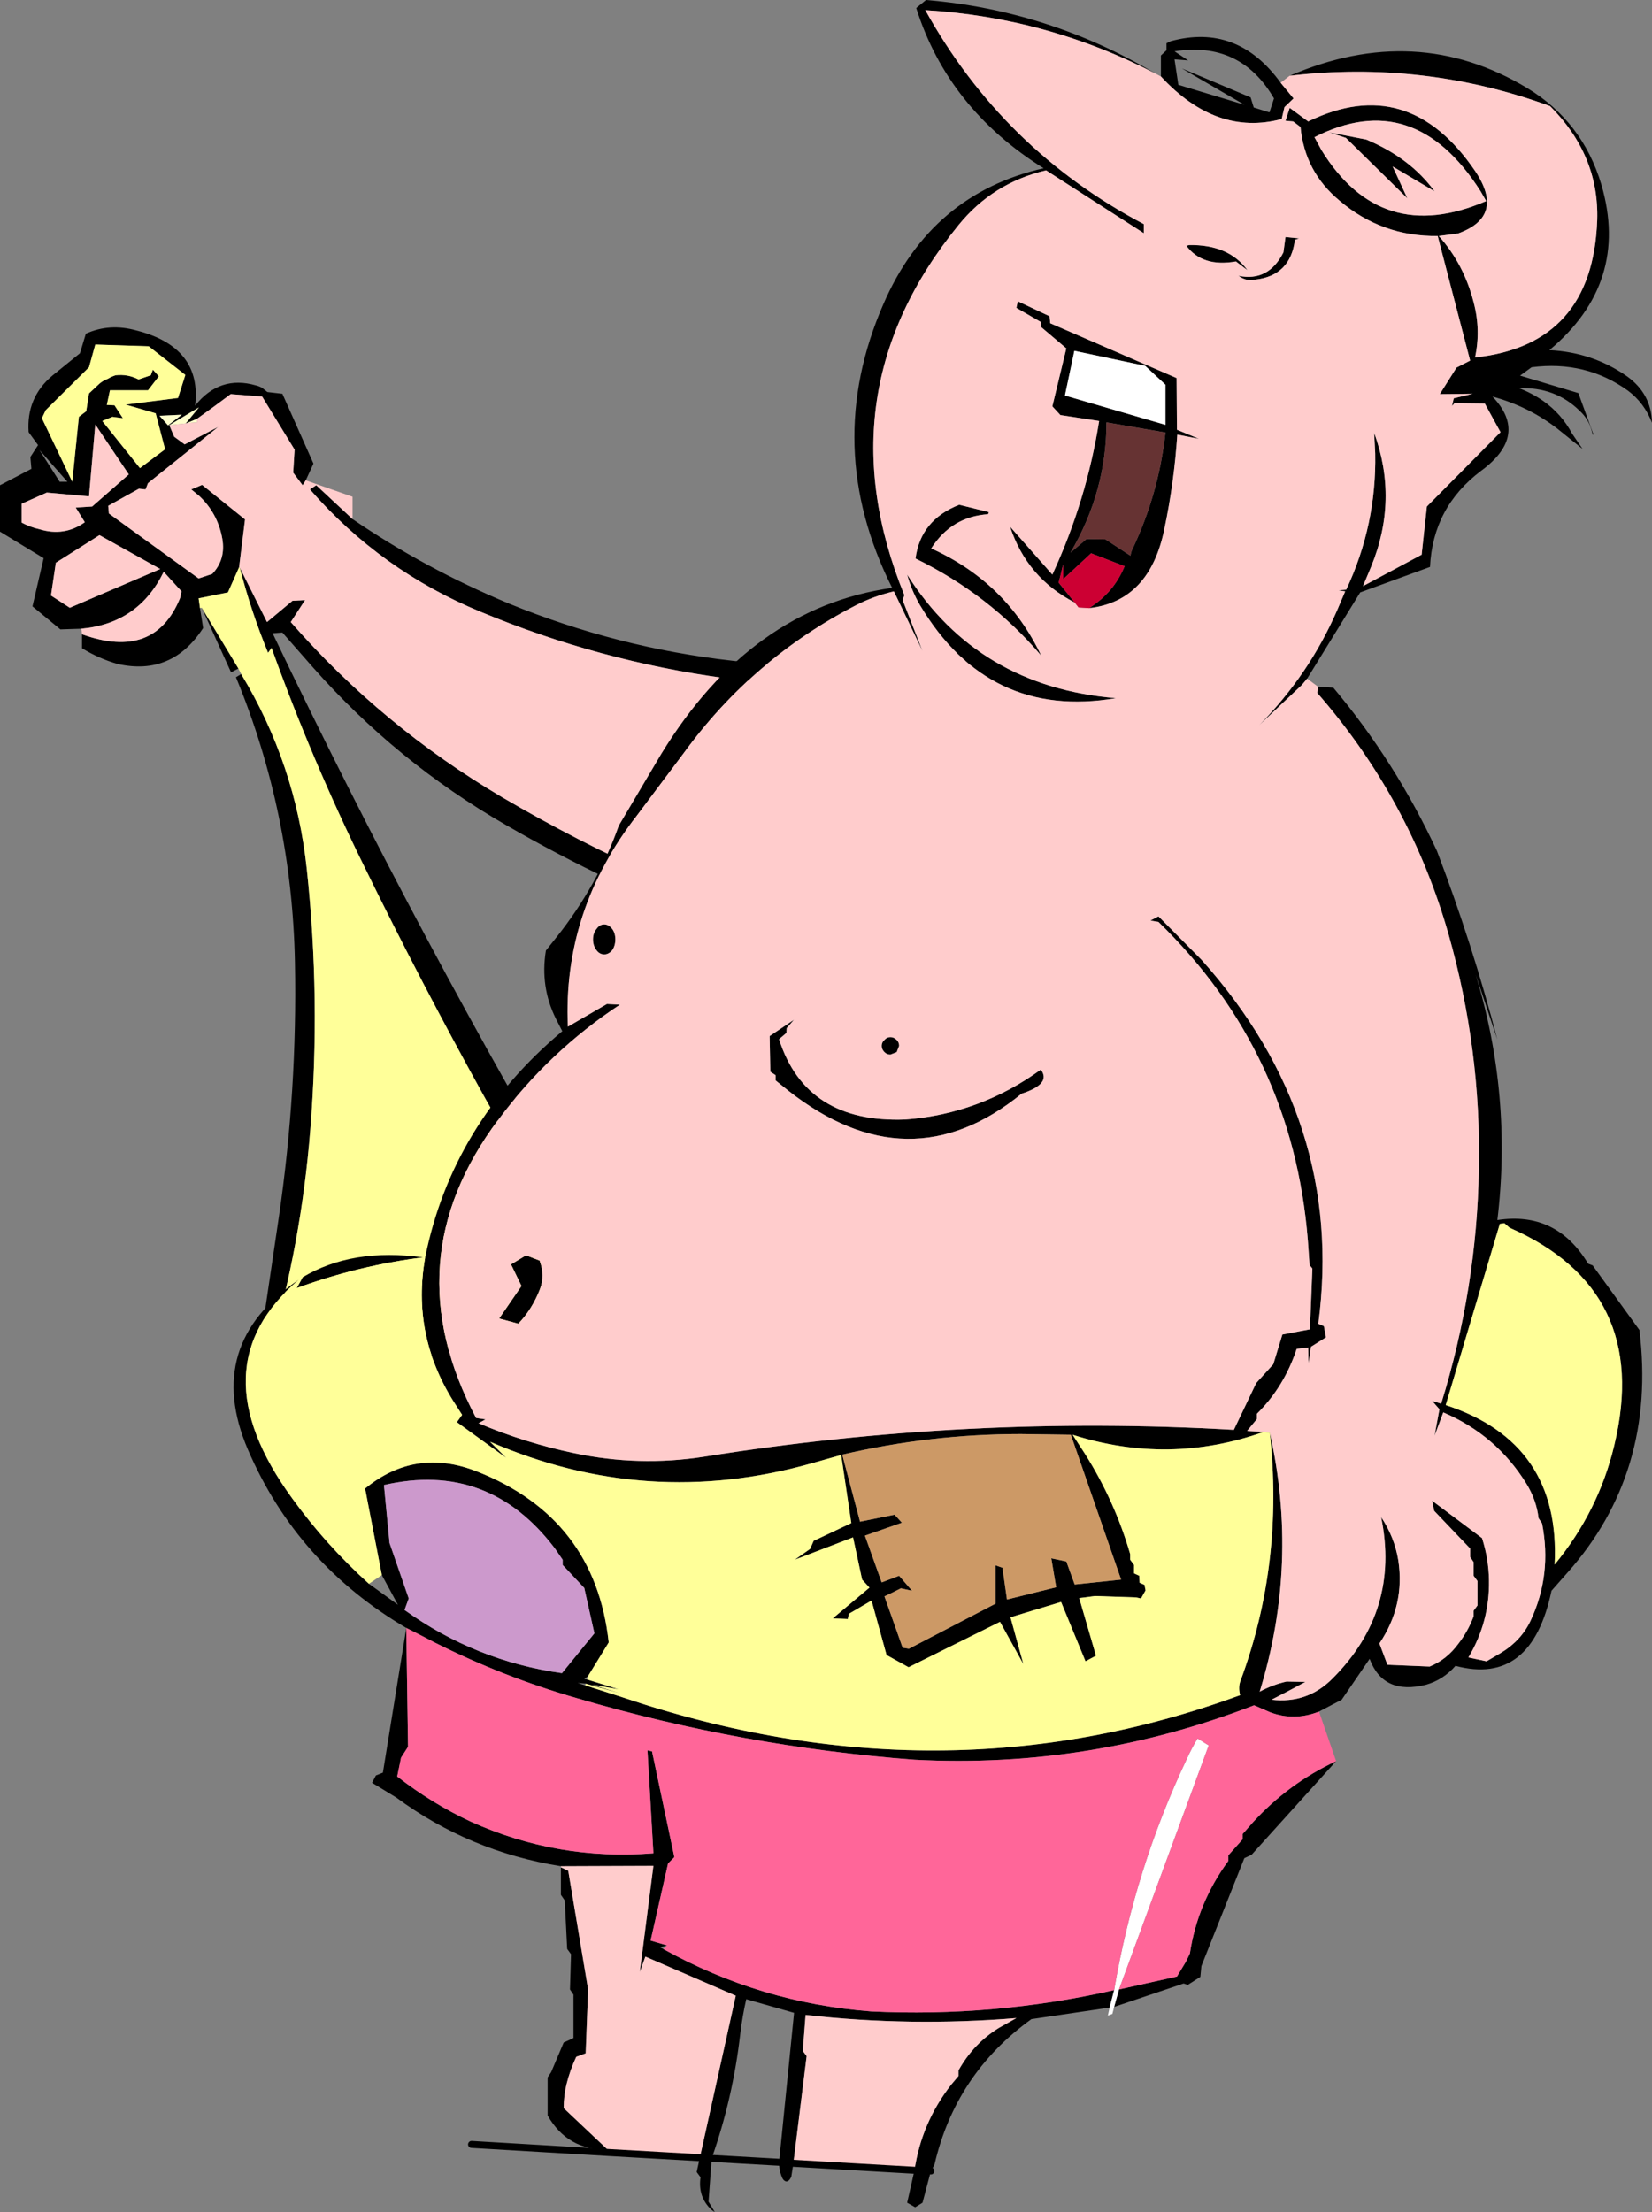
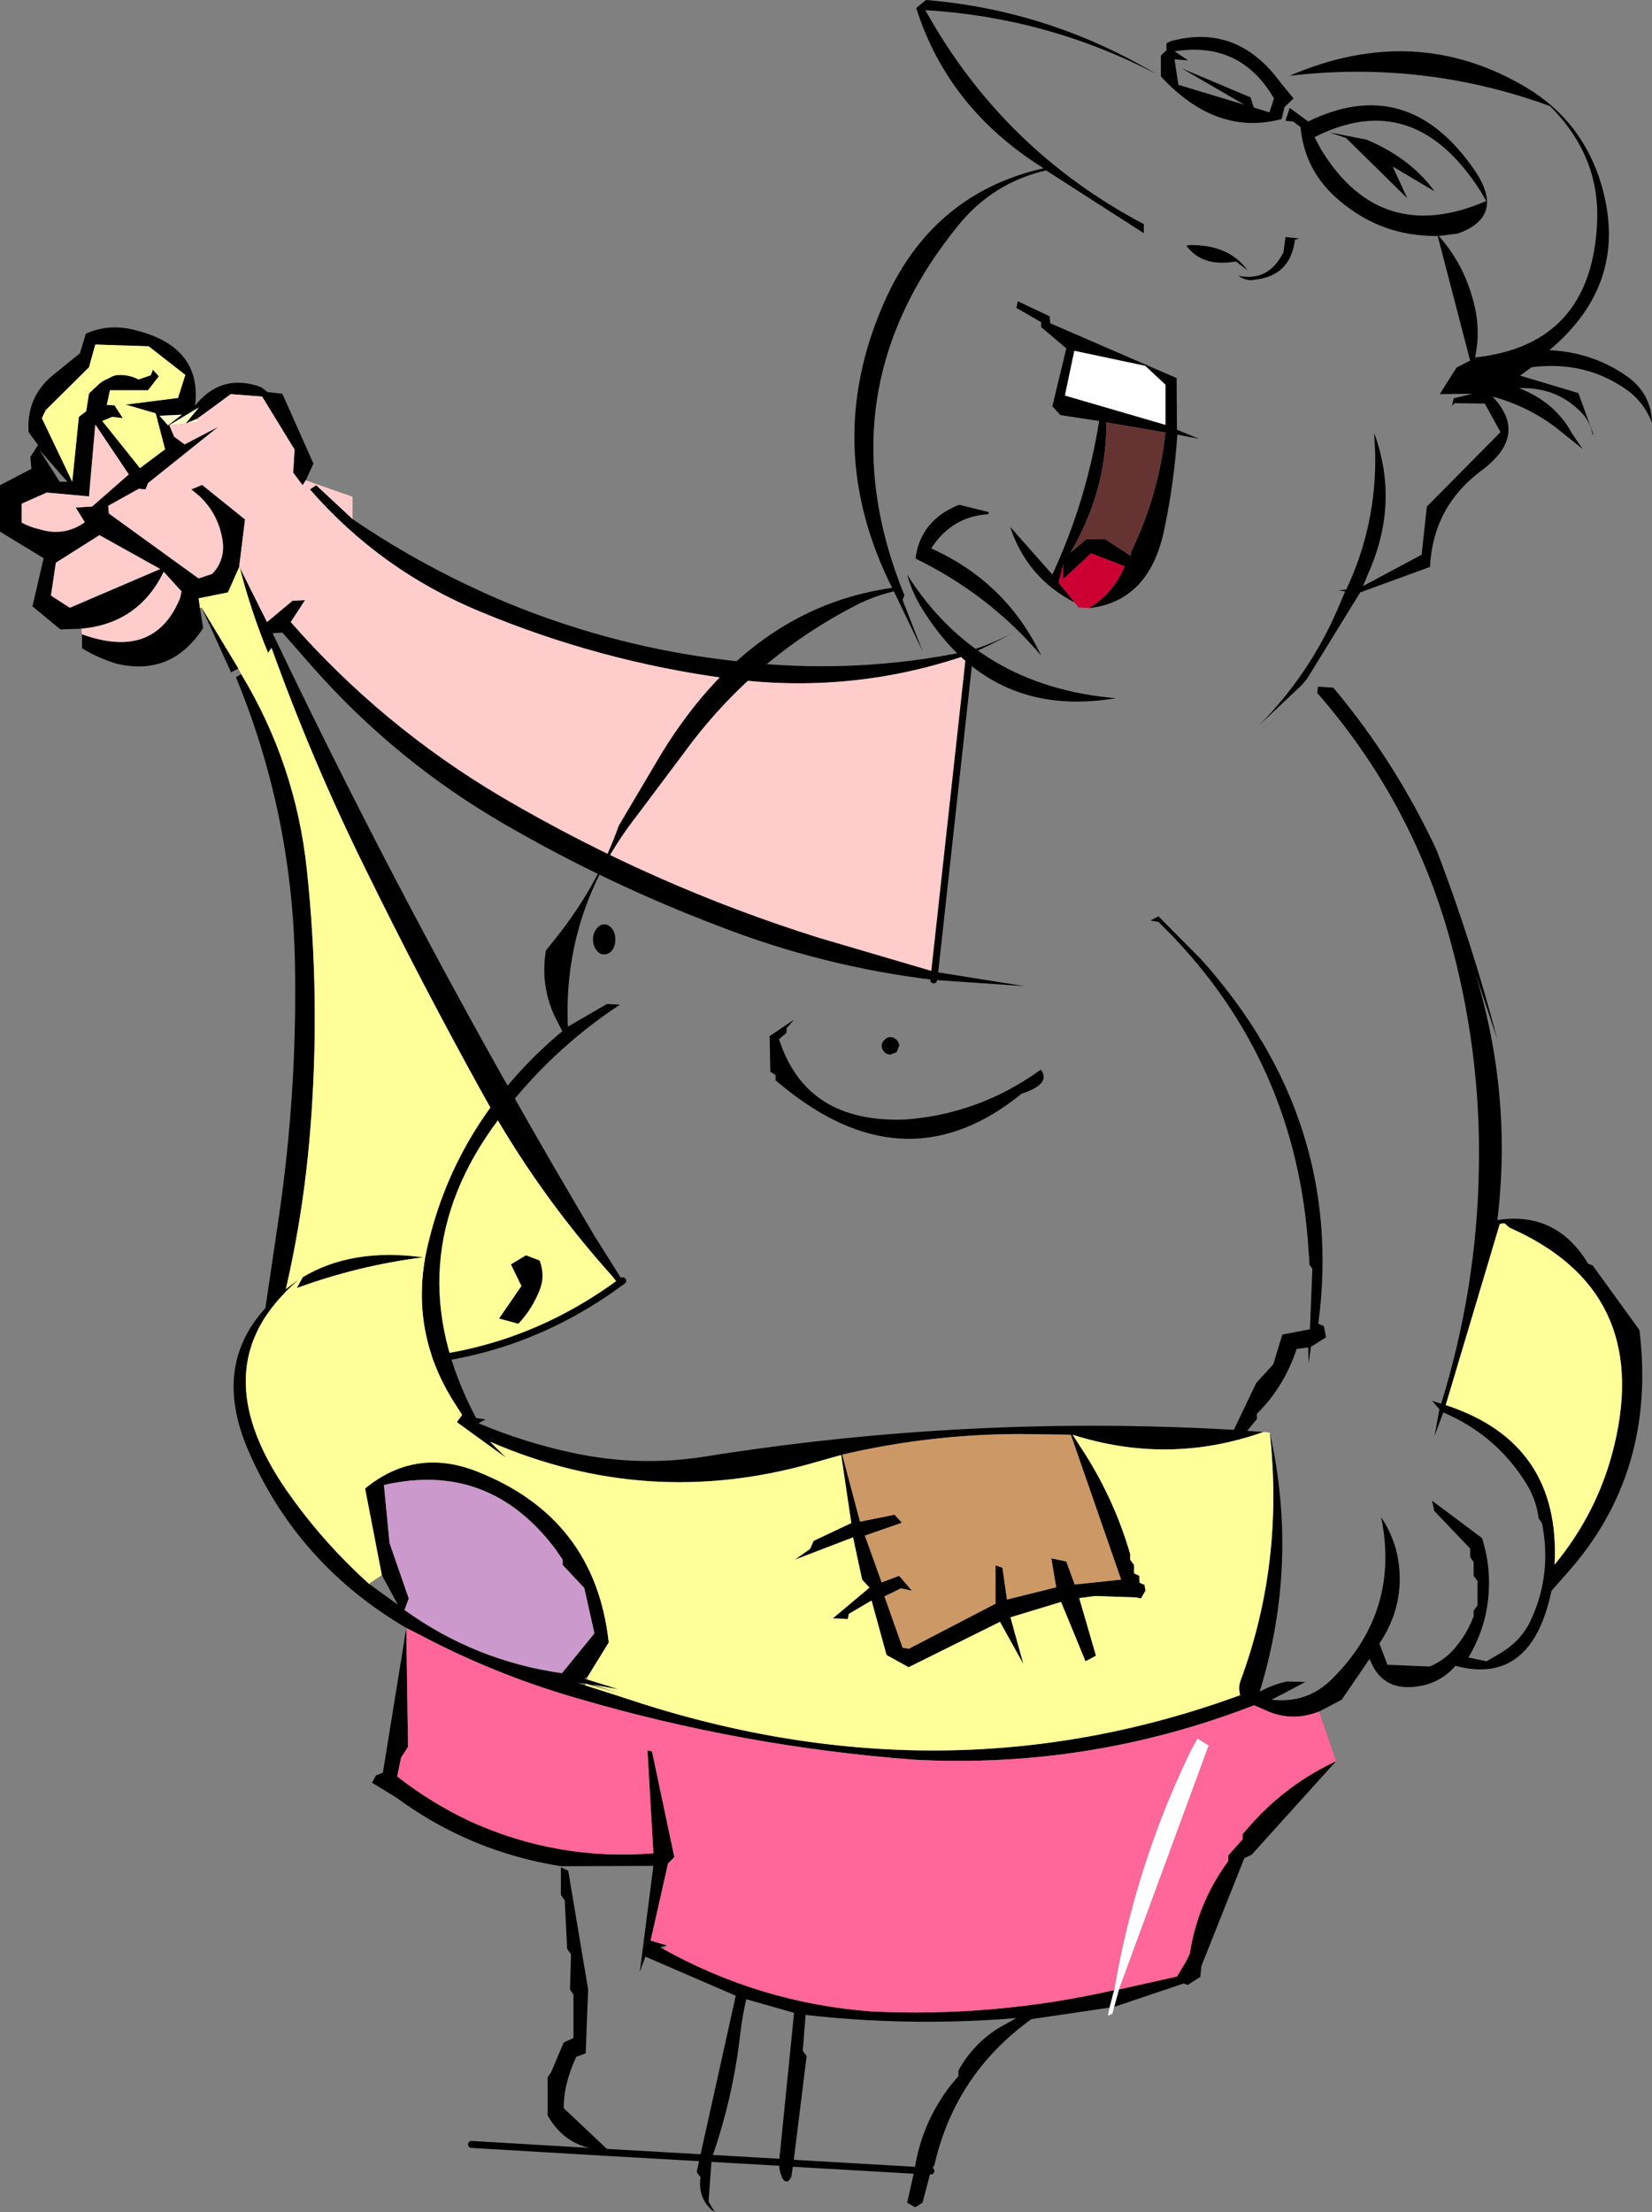
<svg xmlns="http://www.w3.org/2000/svg" height="316.85px" width="236.65px">
  <rect width="100%" height="100%" fill="#808080" stroke="none" />
  <g transform="matrix(1.0, 0.0, 0.0, 1.0, -191.45, -99.85)">
    <path d="M330.35 193.55 L330.4 193.05 330.35 193.55 Q313.4 199.45 295.4 197.0 277.3 194.55 260.35 187.5 246.0 181.6 235.85 169.95 L236.75 169.35 241.95 174.2 Q252.35 181.3 264.35 186.3 279.9 192.65 296.45 194.5 313.7 196.6 330.4 193.05 333.65 192.05 336.7 190.4 333.6 192.15 330.35 193.55 M325.35 239.05 L338.25 241.1 325.2 240.2 Q309.3 238.3 294.3 232.45 278.5 226.45 263.9 218.0 248.25 209.0 236.2 195.35 L231.9 190.45 230.5 190.55 Q251.6 234.8 276.6 276.85 L280.65 283.3 280.1 283.7 279.25 282.75 Q268.5 270.8 260.75 256.8 251.8 240.65 243.7 224.1 236.15 208.8 230.35 192.65 L229.85 193.35 Q227.4 187.4 225.8 181.15 L229.7 188.95 233.35 185.9 235.15 185.8 233.1 188.95 Q246.2 203.9 263.4 214.05 284.95 226.7 308.7 234.15 L325.35 239.05 325.2 240.2 325.35 239.05 M230.05 293.4 L229.65 300.9 229.4 293.25 229.85 288.75 229.35 288.0 231.4 274.15 Q234.05 256.05 233.7 237.75 233.3 216.35 225.25 196.85 L226.0 196.4 Q233.8 209.3 235.4 224.35 237.4 243.0 235.9 261.65 234.6 278.05 230.05 293.4 L229.4 293.25 230.05 293.4 M225.6 195.6 L224.55 196.15 220.35 186.9 225.6 195.6 M220.1 186.95 L220.55 189.8 Q216.1 196.7 208.3 194.95 205.65 194.2 203.2 192.7 L203.2 190.7 Q213.6 194.45 217.25 185.5 L217.45 184.55 214.9 181.75 Q211.3 189.15 203.1 189.9 L200.1 190.0 196.1 186.7 197.7 179.8 191.45 176.0 191.45 169.35 195.95 167.0 195.8 165.3 196.9 163.6 195.55 161.75 Q195.2 156.8 198.95 153.65 L202.9 150.45 203.75 147.65 Q207.15 146.1 211.05 147.2 220.4 149.6 219.4 157.95 222.9 153.55 228.1 155.05 228.55 155.15 229.0 155.4 L229.75 156.0 231.9 156.25 236.35 166.25 235.25 168.65 234.8 169.35 233.45 167.55 233.65 164.25 229.0 156.65 224.5 156.3 Q222.1 158.1 219.65 159.85 L218.2 160.45 218.05 160.5 219.95 158.2 215.7 160.75 216.4 162.4 217.9 163.5 222.7 161.0 212.65 169.05 212.3 169.95 211.35 169.85 206.95 172.3 207.05 173.4 219.9 182.7 221.85 182.05 Q223.8 180.0 223.3 177.05 222.65 173.35 219.95 170.85 L218.85 169.95 220.4 169.3 226.55 174.25 225.7 181.1 224.1 184.7 219.9 185.55 220.1 186.95 M198.0 158.6 L197.45 159.75 201.8 168.85 202.75 159.55 203.8 158.75 204.2 156.2 205.75 154.75 Q206.25 154.35 206.9 154.1 207.4 153.8 208.0 153.6 209.75 153.4 211.3 154.2 L213.05 153.6 213.35 152.8 214.2 153.75 212.65 155.75 207.2 155.75 206.75 157.85 207.85 157.9 209.05 159.75 207.55 159.55 206.1 160.15 211.5 166.9 215.1 164.2 213.75 159.05 209.45 157.8 216.95 156.85 218.0 153.55 212.75 149.45 205.1 149.2 204.2 152.45 198.0 158.6 M200.0 168.85 L201.1 168.85 197.1 164.3 200.0 168.85 M199.45 180.45 L198.75 185.15 201.45 186.9 214.4 181.35 205.7 176.5 199.45 180.45 M198.15 170.4 L194.55 172.0 194.55 174.7 Q195.75 175.35 197.1 175.65 200.65 176.75 203.6 174.65 L202.3 172.55 204.65 172.4 209.9 167.8 205.1 160.65 204.2 170.95 198.15 170.4 M215.5 160.75 L215.45 160.85 215.55 160.75 217.5 159.25 214.3 159.4 215.5 160.75" fill="#000000" fill-rule="evenodd" stroke="none" />
    <path d="M279.95 283.8 Q264.15 295.25 244.5 295.05 237.1 294.95 230.05 293.4 234.6 278.05 235.9 261.65 237.4 243.0 235.4 224.35 233.8 209.3 226.0 196.4 L225.6 195.6 220.35 186.9 220.1 186.95 219.9 185.55 224.1 184.7 225.7 181.1 225.8 181.15 Q227.4 187.4 229.85 193.35 L230.35 192.65 Q236.15 208.8 243.7 224.1 251.8 240.65 260.75 256.8 268.5 270.8 279.25 282.75 L279.95 283.8 M198.0 158.6 L204.2 152.45 205.1 149.2 212.75 149.45 218.0 153.55 216.95 156.85 209.45 157.8 213.75 159.05 215.1 164.2 211.5 166.9 206.1 160.15 207.55 159.55 209.05 159.75 207.85 157.9 206.75 157.85 207.2 155.75 212.65 155.75 214.2 153.75 213.35 152.8 213.05 153.6 211.3 154.2 Q209.75 153.4 208.0 153.6 207.4 153.8 206.9 154.1 206.25 154.35 205.75 154.75 L204.2 156.2 203.8 158.75 202.75 159.55 201.8 168.85 197.45 159.75 198.0 158.6" fill="#ffff99" fill-rule="evenodd" stroke="none" />
    <path d="M219.65 159.85 L219.7 160.35 218.2 160.45 219.65 159.85 M218.05 160.5 L215.7 160.75 219.95 158.2 218.05 160.5 M215.5 160.75 L214.3 159.4 217.5 159.25 215.55 160.75 215.5 160.75" fill="#ffffcc" fill-rule="evenodd" stroke="none" />
    <path d="M241.95 174.2 L236.75 169.35 235.85 169.95 Q246.0 181.6 260.35 187.5 277.3 194.55 295.4 197.0 313.4 199.45 330.35 193.55 L325.35 239.05 308.7 234.15 Q284.95 226.7 263.4 214.05 246.2 203.9 233.1 188.95 L235.15 185.8 233.35 185.9 229.7 188.95 225.8 181.15 225.7 181.1 226.55 174.25 220.4 169.3 218.85 169.95 219.95 170.85 Q222.65 173.35 223.3 177.05 223.8 180.0 221.85 182.05 L219.9 182.7 207.05 173.4 206.95 172.3 211.35 169.85 212.3 169.95 212.65 169.05 222.7 161.0 217.9 163.5 216.4 162.4 215.7 160.75 218.05 160.5 218.2 160.45 219.7 160.35 219.65 159.85 Q222.1 158.1 224.5 156.3 L229.0 156.65 233.65 164.25 233.45 167.55 234.8 169.35 235.25 168.65 241.95 171.0 241.95 174.2 M203.2 190.7 L203.1 189.9 Q211.3 189.15 214.9 181.75 L217.45 184.55 217.25 185.5 Q213.6 194.45 203.2 190.7 M198.15 170.4 L204.2 170.95 205.1 160.65 209.9 167.8 204.65 172.4 202.3 172.55 203.6 174.65 Q200.65 176.75 197.1 175.65 195.75 175.35 194.55 174.7 L194.55 172.0 198.15 170.4 M199.45 180.45 L205.7 176.5 214.4 181.35 201.45 186.9 198.75 185.15 199.45 180.45" fill="#ffcccc" fill-rule="evenodd" stroke="none" />
    <path d="M330.4 193.05 L330.35 193.55 325.35 239.05 325.2 240.2 M280.65 283.3 L280.1 283.7 279.95 283.8 Q264.15 295.25 244.5 295.05 237.1 294.95 230.05 293.4 L229.4 293.25" fill="none" stroke="#000000" stroke-linecap="round" stroke-linejoin="round" stroke-width="1.0" />
    <path d="M370.6 113.8 L371.05 115.25 373.3 115.95 373.95 113.95 Q369.15 105.7 359.7 107.2 L361.65 108.5 359.7 108.35 360.25 112.0 369.7 114.85 360.75 109.65 370.6 113.8 M374.9 111.7 L376.75 113.95 375.45 115.2 375.05 116.9 Q365.7 119.4 357.75 110.8 L357.75 107.8 358.55 107.05 358.55 106.05 359.15 105.75 Q368.7 103.15 374.9 111.7 M357.0 110.4 Q341.5 102.35 324.0 101.3 335.1 121.3 355.3 131.95 L355.3 133.25 341.3 124.25 Q333.65 126.05 328.75 132.1 309.2 156.1 321.0 185.1 L320.75 185.8 323.6 193.1 319.5 184.55 Q316.55 185.25 314.05 186.55 299.3 194.15 289.45 207.65 L282.7 216.65 Q272.05 230.3 272.8 246.9 L278.4 243.65 280.25 243.75 Q270.1 250.45 262.85 260.2 247.7 280.4 259.65 302.95 L261.0 303.15 260.0 303.7 Q266.6 306.5 273.75 308.0 283.0 309.95 292.3 308.5 330.1 302.45 368.2 304.65 L371.4 297.95 373.85 295.25 375.15 291.0 379.1 290.25 379.45 281.55 379.05 281.05 378.8 277.5 Q376.65 250.6 357.4 231.9 L356.25 231.7 357.4 231.1 363.55 237.3 Q384.15 260.3 380.3 289.45 L381.1 289.8 381.4 291.4 379.25 292.75 378.9 295.1 378.85 292.85 377.2 293.05 Q375.4 298.5 371.5 302.35 L371.5 303.1 370.1 304.8 372.45 304.95 Q358.9 309.75 345.1 305.35 L346.85 308.05 Q351.15 314.85 353.35 322.45 L353.35 323.25 353.9 324.0 353.9 325.2 354.65 325.55 354.7 326.55 355.4 326.85 355.55 327.65 354.9 328.8 354.2 328.65 348.3 328.45 346.05 328.75 348.45 337.0 346.95 337.8 343.45 329.3 336.2 331.5 338.05 338.2 334.7 332.15 321.6 338.65 318.45 336.9 316.3 329.1 313.05 331.0 312.9 331.75 310.75 331.65 316.0 327.25 314.95 326.1 313.65 320.05 305.3 323.25 307.5 321.7 308.0 320.55 313.4 318.0 311.95 308.25 307.7 309.45 Q284.15 316.1 261.65 306.35 L263.95 308.65 256.9 303.55 257.65 302.5 256.4 300.55 Q250.4 290.95 252.35 280.0 256.2 260.8 272.0 247.55 L271.1 245.8 Q268.8 241.2 269.65 236.0 L271.2 234.05 Q277.05 226.7 280.1 218.1 L286.2 207.8 Q299.0 186.9 319.25 184.05 309.1 163.8 318.0 143.4 324.85 127.6 340.95 123.95 327.25 115.4 322.7 101.0 L324.1 99.85 Q341.65 101.3 357.0 110.4 M373.35 305.05 Q377.55 323.75 371.9 342.15 373.75 341.15 375.75 340.7 L378.45 340.75 Q376.05 342.05 373.6 343.3 378.75 343.9 382.35 340.25 392.05 330.55 389.3 317.15 391.2 320.0 391.75 323.3 392.75 329.75 389.05 335.25 L390.2 338.3 396.25 338.55 Q398.7 337.55 400.35 335.3 401.75 333.5 402.55 331.35 L402.55 330.55 403.1 329.8 403.1 326.3 402.55 325.55 402.55 323.6 402.05 322.85 402.05 321.65 396.9 316.25 396.6 314.8 403.75 320.15 Q404.7 323.1 404.75 326.2 404.85 332.15 401.8 337.25 L404.4 337.8 406.45 336.6 Q409.35 334.85 410.7 332.0 413.8 325.4 412.35 318.05 L411.85 317.3 Q411.55 314.7 410.1 312.35 405.8 305.4 398.2 302.15 L396.95 305.5 397.65 301.7 396.6 300.5 397.9 300.9 Q403.0 284.45 403.3 267.35 403.65 250.2 398.95 233.65 393.45 214.35 380.15 199.1 L380.25 198.2 382.45 198.35 Q391.35 208.95 397.3 221.75 402.35 235.0 405.95 248.75 L402.85 239.45 Q408.1 256.75 405.95 274.6 414.4 273.3 418.95 280.85 L419.6 281.1 426.3 290.35 Q428.8 310.75 415.95 325.15 L413.7 327.7 Q410.85 341.35 399.95 338.45 398.2 340.45 395.75 341.15 389.6 342.7 387.65 337.45 L383.65 343.3 380.4 345.0 Q376.85 346.4 373.4 345.1 L371.1 344.1 Q347.6 353.2 322.5 351.9 297.85 350.05 274.15 343.1 263.55 340.05 253.7 335.1 251.7 334.05 249.7 333.05 234.0 323.85 226.95 307.45 220.55 292.45 234.25 283.15 219.55 295.6 233.3 314.45 238.1 321.1 244.3 326.7 L248.45 329.7 246.15 325.45 243.75 313.05 Q250.95 307.15 259.75 310.6 276.7 317.25 278.65 335.1 L275.7 339.9 275.15 340.35 275.55 340.4 280.05 341.8 276.3 341.15 280.35 342.4 275.35 341.0 274.2 340.9 275.3 341.25 280.6 342.95 Q326.25 358.35 369.1 342.65 368.8 341.5 369.15 340.6 375.4 323.75 373.35 305.05 M378.7 197.05 L377.95 197.95 371.85 203.7 Q379.0 196.45 383.0 187.25 L384.15 184.55 383.2 184.4 384.3 184.3 Q388.65 175.05 388.45 164.8 L388.3 161.85 Q391.8 171.45 387.85 181.05 L386.7 183.8 395.1 179.3 395.85 172.4 406.4 161.75 404.15 157.65 399.8 157.6 399.45 158.0 399.7 156.9 402.4 156.25 397.7 156.3 400.1 152.5 402.05 151.5 397.4 133.65 Q389.4 133.75 383.35 128.6 378.35 124.45 377.75 118.05 L376.7 117.25 375.6 117.15 376.2 115.3 378.85 117.25 Q393.2 110.25 402.8 124.4 407.1 130.85 400.3 133.3 L397.55 133.65 Q401.15 137.65 402.55 143.15 403.6 147.1 402.75 151.05 419.6 149.25 420.25 131.4 420.55 122.1 413.5 115.05 395.45 108.45 376.2 110.7 394.3 102.9 410.2 112.45 418.15 117.25 420.85 126.3 424.95 140.35 413.4 150.0 419.55 150.3 424.45 153.7 428.0 156.2 428.1 160.4 427.0 157.55 424.65 155.8 418.6 151.45 410.85 152.45 L409.2 153.65 417.55 156.15 419.7 162.05 Q419.65 162.35 419.45 161.5 419.0 159.85 417.75 158.7 414.25 155.25 409.05 155.45 410.9 156.15 412.55 157.3 415.15 159.15 416.65 161.95 L418.15 164.15 414.55 161.25 Q410.4 158.05 405.25 156.65 410.55 162.2 403.6 167.3 396.7 172.5 396.3 181.05 L386.3 184.7 378.7 197.05 M345.4 186.15 Q338.55 182.6 336.15 175.3 L342.2 182.15 Q347.1 171.55 348.9 160.15 L343.35 159.3 342.2 158.05 344.2 149.75 340.6 146.7 340.6 146.0 337.05 143.95 337.25 143.0 341.8 145.15 341.9 146.15 360.0 154.0 360.05 161.4 363.2 162.7 360.1 162.1 Q359.65 168.95 358.25 175.6 356.15 185.95 347.5 186.95 L348.2 186.45 Q351.15 184.35 352.55 180.95 L347.75 179.1 343.75 182.8 343.75 180.7 343.1 183.3 345.4 186.15 M370.15 138.55 L368.5 137.3 Q363.7 138.15 361.4 135.05 L361.8 134.95 Q367.45 134.85 370.15 138.55 M375.3 136.0 L375.6 133.8 377.55 134.0 376.95 134.2 Q376.3 139.35 371.25 139.9 370.05 140.2 368.85 139.35 373.15 140.25 375.3 136.0 M379.75 119.5 L380.75 121.35 Q389.25 135.15 404.35 128.65 L403.55 127.25 Q394.0 112.25 379.75 119.5 M384.25 119.6 L381.85 118.8 387.2 119.85 Q393.5 122.5 396.95 127.25 L390.95 123.7 393.05 128.25 384.25 119.6 M358.4 154.95 L355.5 152.25 345.35 150.1 344.0 156.5 358.4 160.7 358.4 154.95 M358.4 161.8 L349.95 160.35 Q349.95 170.25 344.8 179.0 L347.1 177.05 349.8 177.1 353.4 179.45 Q353.45 178.95 353.65 178.55 357.45 170.55 358.4 161.8 M328.85 172.15 L333.1 173.2 333.0 173.5 Q327.75 173.85 324.85 178.4 335.6 183.25 340.6 193.75 333.15 185.0 322.6 179.85 323.3 174.35 328.85 172.15 M382.85 352.1 L370.75 365.5 369.7 366.0 363.55 381.45 363.4 383.0 361.6 384.15 361.0 383.95 351.05 387.3 351.75 384.8 360.05 382.95 361.35 380.8 361.9 379.65 Q363.0 372.4 367.4 366.4 L367.4 365.6 369.45 363.3 369.45 362.55 370.9 360.9 Q376.0 355.3 382.85 352.1 M350.4 387.4 L339.2 389.05 Q328.3 396.9 325.3 409.95 L324.8 410.8 323.6 415.35 322.55 416.0 321.4 415.35 322.45 410.7 Q323.45 403.9 327.7 398.45 L328.75 397.2 328.75 396.4 Q330.9 392.55 334.55 390.3 L337.05 388.9 Q321.9 390.15 306.85 388.45 L306.45 393.6 307.0 394.35 305.1 409.7 304.8 411.65 Q304.45 412.35 304.05 412.3 303.6 412.2 303.35 411.4 303.05 410.55 303.05 409.55 L305.1 409.7 303.05 409.55 305.2 388.15 298.35 386.2 Q297.8 388.6 297.5 391.1 296.45 400.35 293.4 409.0 L292.95 415.2 293.85 416.7 293.35 416.35 Q291.4 414.5 291.8 411.7 L291.25 410.95 291.7 408.9 293.4 409.0 291.7 408.9 296.85 385.7 283.9 380.1 283.1 382.3 285.05 367.1 271.8 367.15 Q258.7 365.05 248.2 357.3 L244.75 355.2 245.3 354.15 246.3 353.75 249.65 333.05 249.9 350.05 248.9 351.6 248.35 354.3 Q253.3 358.15 258.85 360.75 271.35 366.4 285.05 365.3 L284.2 350.55 284.85 350.7 288.05 365.85 287.15 366.75 284.65 377.8 287.0 378.5 286.0 378.75 286.45 379.0 Q300.4 386.75 316.25 387.95 333.85 388.8 351.05 384.9 L350.4 387.4 M406.95 275.05 L406.3 275.15 398.55 301.1 Q415.05 306.5 414.15 323.95 420.45 316.3 422.7 306.85 428.05 284.65 407.7 275.7 L406.95 275.05 M340.55 253.05 Q342.1 255.1 337.8 256.5 321.65 269.65 304.35 256.05 L302.55 254.6 302.55 253.85 301.8 253.35 301.7 248.25 305.2 245.9 304.15 247.1 304.1 247.8 303.05 248.7 Q306.9 260.75 321.15 260.2 331.8 259.4 340.55 253.05 M335.7 328.95 L342.75 327.2 342.05 323.05 344.2 323.5 345.4 326.8 352.05 326.1 344.85 305.35 337.7 305.25 Q324.75 305.25 312.1 308.2 L314.65 317.8 319.6 316.8 320.65 317.95 315.35 319.8 317.75 326.5 320.25 325.55 322.1 327.7 320.5 327.35 Q319.35 327.95 318.15 328.5 L320.75 335.85 321.65 336.0 334.05 329.55 334.05 324.05 335.05 324.4 335.7 328.95 M271.8 367.3 L272.85 367.8 275.7 384.8 275.35 393.95 274.0 394.45 Q273.1 396.35 272.6 398.4 272.2 400.05 272.2 401.8 L278.5 407.75 Q272.75 407.85 269.9 402.85 L269.9 397.4 270.4 396.65 272.2 392.4 Q272.9 392.1 273.6 391.75 L273.6 385.55 273.1 384.8 273.25 379.75 272.7 379.0 272.35 372.05 271.8 371.25 271.8 367.3 M276.9 232.9 Q277.35 232.25 278.0 232.25 278.65 232.25 279.15 232.9 279.6 233.5 279.6 234.4 279.6 235.3 279.15 235.95 278.65 236.55 278.0 236.55 277.35 236.55 276.9 235.95 276.4 235.3 276.4 234.4 276.4 233.5 276.9 232.9 M323.25 186.55 Q322.05 184.5 321.4 182.15 331.55 198.2 351.3 199.85 333.05 202.95 323.25 186.55 M252.05 279.95 Q242.85 281.1 233.95 284.35 L234.8 282.8 Q241.9 278.55 252.05 279.95 M319.9 248.8 Q320.25 249.15 320.25 249.65 L319.9 250.55 319.0 250.9 Q318.5 250.9 318.15 250.55 317.75 250.15 317.75 249.65 317.75 249.15 318.15 248.8 318.5 248.4 319.0 248.4 319.5 248.4 319.9 248.8 M264.65 280.95 L266.8 279.65 268.75 280.4 Q269.55 282.55 268.8 284.5 267.7 287.35 265.7 289.45 L262.95 288.7 266.15 284.05 264.65 280.95 M246.45 312.55 L247.25 320.85 250.0 328.8 249.4 330.45 Q259.55 337.75 271.95 339.5 L276.6 333.8 275.15 327.3 272.05 324.0 272.05 323.25 270.95 321.65 Q261.45 309.1 246.45 312.55 M322.45 410.7 L324.8 410.8 322.45 410.7" fill="#000000" fill-rule="evenodd" stroke="none" />
-     <path d="M357.75 110.8 Q365.7 119.4 375.05 116.9 L375.45 115.2 376.75 113.95 374.9 111.7 376.2 110.7 Q395.45 108.45 413.5 115.05 420.55 122.1 420.25 131.4 419.6 149.25 402.75 151.05 403.6 147.1 402.55 143.15 401.15 137.65 397.55 133.65 L400.3 133.3 Q407.1 130.85 402.8 124.4 393.2 110.25 378.85 117.25 L376.2 115.3 375.6 117.15 376.7 117.25 377.75 118.05 Q378.35 124.45 383.35 128.6 389.4 133.75 397.4 133.65 L402.05 151.5 400.1 152.5 397.7 156.3 402.4 156.25 399.7 156.9 399.45 158.0 399.8 157.6 404.15 157.65 406.4 161.75 395.85 172.4 395.1 179.3 386.7 183.8 387.85 181.05 Q391.8 171.45 388.3 161.85 L388.45 164.8 Q388.65 175.05 384.3 184.3 L383.2 184.4 384.15 184.55 383.0 187.25 Q379.0 196.45 371.85 203.7 L377.95 197.95 378.7 197.05 380.25 198.2 380.15 199.1 Q393.45 214.35 398.95 233.65 403.65 250.2 403.3 267.35 403.0 284.45 397.9 300.9 L396.6 300.5 397.65 301.7 396.95 305.5 398.2 302.15 Q405.8 305.4 410.1 312.35 411.55 314.7 411.85 317.3 L412.35 318.05 Q413.8 325.4 410.7 332.0 409.35 334.85 406.45 336.6 L404.4 337.8 401.8 337.25 Q404.85 332.15 404.75 326.2 404.7 323.1 403.75 320.15 L396.6 314.8 396.9 316.25 402.05 321.65 402.05 322.85 402.55 323.6 402.55 325.55 403.1 326.3 403.1 329.8 402.55 330.55 402.55 331.35 Q401.75 333.5 400.35 335.3 398.7 337.55 396.25 338.55 L390.2 338.3 389.05 335.25 Q392.75 329.75 391.75 323.3 391.2 320.0 389.3 317.15 392.05 330.55 382.35 340.25 378.75 343.9 373.6 343.3 376.05 342.05 378.45 340.75 L375.75 340.7 Q373.75 341.15 371.9 342.15 377.55 323.75 373.35 305.05 L372.45 304.95 370.1 304.8 371.5 303.1 371.5 302.35 Q375.4 298.5 377.2 293.05 L378.85 292.85 378.9 295.1 379.25 292.75 381.4 291.4 381.1 289.8 380.3 289.45 Q384.15 260.3 363.55 237.3 L357.4 231.1 356.25 231.7 357.4 231.9 Q376.65 250.6 378.8 277.5 L379.05 281.05 379.45 281.55 379.1 290.25 375.15 291.0 373.85 295.25 371.4 297.95 368.2 304.65 Q330.1 302.45 292.3 308.5 283.0 309.95 273.75 308.0 266.6 306.5 260.0 303.7 L261.0 303.15 259.65 302.95 Q247.7 280.4 262.85 260.2 270.1 250.45 280.25 243.75 L278.4 243.65 272.8 246.9 Q272.05 230.3 282.7 216.65 L289.45 207.65 Q299.3 194.15 314.05 186.55 316.55 185.25 319.5 184.55 L323.6 193.1 320.75 185.8 321.0 185.1 Q309.2 156.1 328.75 132.1 333.65 126.05 341.3 124.25 L355.3 133.25 355.3 131.95 Q335.1 121.3 324.0 101.3 341.5 102.35 357.0 110.4 L357.75 110.8 M384.25 119.6 L393.05 128.25 390.95 123.7 396.95 127.25 Q393.5 122.5 387.2 119.85 L381.85 118.8 384.25 119.6 M379.75 119.5 Q394.0 112.25 403.55 127.25 L404.35 128.65 Q389.25 135.15 380.75 121.35 L379.75 119.5 M375.3 136.0 Q373.15 140.25 368.85 139.35 370.05 140.2 371.25 139.9 376.3 139.35 376.95 134.2 L377.55 134.0 375.6 133.8 375.3 136.0 M370.15 138.55 Q367.45 134.85 361.8 134.95 L361.4 135.05 Q363.7 138.15 368.5 137.3 L370.15 138.55 M347.5 186.95 Q356.15 185.95 358.25 175.6 359.65 168.95 360.1 162.1 L363.2 162.7 360.05 161.4 360.0 154.0 341.9 146.15 341.8 145.15 337.25 143.0 337.05 143.95 340.6 146.0 340.6 146.7 344.2 149.75 342.2 158.05 343.35 159.3 348.9 160.15 Q347.1 171.55 342.2 182.15 L336.15 175.3 Q338.55 182.6 345.4 186.15 L345.95 186.85 347.5 186.95 M328.85 172.15 Q323.3 174.35 322.6 179.85 333.15 185.0 340.6 193.75 335.6 183.25 324.85 178.4 327.75 173.85 333.0 173.5 L333.1 173.2 328.85 172.15 M322.45 410.7 L305.1 409.7 307.0 394.35 306.45 393.6 306.85 388.45 Q321.9 390.15 337.05 388.9 L334.55 390.3 Q330.9 392.55 328.75 396.4 L328.75 397.2 327.7 398.45 Q323.45 403.9 322.45 410.7 M291.7 408.9 L278.5 408.15 278.5 407.75 272.2 401.8 Q272.2 400.05 272.6 398.4 273.1 396.35 274.0 394.45 L275.35 393.95 275.7 384.8 272.85 367.8 271.8 367.3 271.8 367.15 285.05 367.1 283.1 382.3 283.9 380.1 296.85 385.7 291.7 408.9 M340.55 253.05 Q331.8 259.4 321.15 260.2 306.9 260.75 303.05 248.7 L304.1 247.8 304.15 247.1 305.2 245.9 301.7 248.25 301.8 253.35 302.55 253.85 302.55 254.6 304.35 256.05 Q321.65 269.65 337.8 256.5 342.1 255.1 340.55 253.05 M323.25 186.55 Q333.05 202.95 351.3 199.85 331.55 198.2 321.4 182.15 322.05 184.5 323.25 186.55 M276.9 232.9 Q276.4 233.5 276.4 234.4 276.4 235.3 276.9 235.95 277.35 236.55 278.0 236.55 278.65 236.55 279.15 235.95 279.6 235.3 279.6 234.4 279.6 233.5 279.15 232.9 278.65 232.25 278.0 232.25 277.35 232.25 276.9 232.9 M264.65 280.95 L266.15 284.05 262.95 288.7 265.7 289.45 Q267.7 287.35 268.8 284.5 269.55 282.55 268.75 280.4 L266.8 279.65 264.65 280.95 M319.9 248.8 Q319.5 248.4 319.0 248.4 318.5 248.4 318.15 248.8 317.75 249.15 317.75 249.65 317.75 250.15 318.15 250.55 318.5 250.9 319.0 250.9 L319.9 250.55 320.25 249.65 Q320.25 249.15 319.9 248.8" fill="#ffcccc" fill-rule="evenodd" stroke="none" />
    <path d="M358.4 161.8 Q357.45 170.55 353.65 178.55 353.45 178.95 353.4 179.45 L349.8 177.1 347.1 177.05 344.8 179.0 Q349.95 170.25 349.95 160.35 L358.4 161.8" fill="#663333" fill-rule="evenodd" stroke="none" />
    <path d="M358.4 154.95 L358.4 160.7 344.0 156.5 345.35 150.1 355.5 152.25 358.4 154.95 M351.05 387.3 L350.8 388.3 350.15 388.55 350.4 387.4 351.05 384.9 Q354.0 367.55 361.45 351.8 362.15 350.25 363.0 348.85 L364.6 349.85 351.75 384.8 351.05 387.3" fill="#ffffff" fill-rule="evenodd" stroke="none" />
    <path d="M345.4 186.15 L343.1 183.3 343.75 180.7 343.75 182.8 347.75 179.1 352.55 180.95 Q351.15 184.35 348.2 186.45 L347.5 186.95 345.95 186.85 345.4 186.15" fill="#cc0033" fill-rule="evenodd" stroke="none" />
    <path d="M380.4 345.0 L382.85 352.1 Q376.0 355.3 370.9 360.9 L369.45 362.55 369.45 363.3 367.4 365.6 367.4 366.4 Q363.0 372.4 361.9 379.65 L361.35 380.8 360.05 382.95 351.75 384.8 364.6 349.85 363.0 348.85 Q362.15 350.25 361.45 351.8 354.0 367.55 351.05 384.9 333.85 388.8 316.25 387.95 300.4 386.75 286.45 379.0 L287.0 378.5 284.65 377.8 287.15 366.75 288.05 365.85 284.85 350.7 284.2 350.55 285.05 365.3 Q271.35 366.4 258.85 360.75 253.3 358.15 248.35 354.3 L248.9 351.6 249.9 350.05 249.65 333.05 249.7 333.05 Q251.7 334.05 253.7 335.1 263.55 340.05 274.15 343.1 297.85 350.05 322.5 351.9 347.6 353.2 371.1 344.1 L373.4 345.1 Q376.85 346.4 380.4 345.0" fill="#ff6699" fill-rule="evenodd" stroke="none" />
    <path d="M372.45 304.95 L373.35 305.05 Q375.4 323.75 369.15 340.6 368.8 341.5 369.1 342.65 326.25 358.35 280.6 342.95 L275.3 341.25 275.35 341.0 280.35 342.4 276.3 341.15 280.05 341.8 275.55 340.4 275.7 339.9 278.65 335.1 Q276.7 317.25 259.75 310.6 250.95 307.15 243.75 313.05 L246.15 325.45 244.3 326.7 Q238.1 321.1 233.3 314.45 219.55 295.6 234.25 283.15 L234.8 282.8 233.95 284.35 Q242.85 281.1 252.05 279.95 L252.35 280.0 Q250.4 290.95 256.4 300.55 L257.65 302.5 256.9 303.55 263.95 308.65 261.65 306.35 Q284.15 316.1 307.7 309.45 L311.95 308.25 313.4 318.0 308.0 320.55 307.5 321.7 305.3 323.25 313.65 320.05 314.95 326.1 316.0 327.25 310.75 331.65 312.9 331.75 313.05 331.0 316.3 329.1 318.45 336.9 321.6 338.65 334.7 332.15 338.05 338.2 336.2 331.5 343.45 329.3 346.95 337.8 348.45 337.0 346.05 328.75 348.3 328.45 354.2 328.65 354.9 328.8 355.55 327.65 355.4 326.85 354.7 326.55 354.65 325.55 353.9 325.2 353.9 324.0 353.35 323.25 353.35 322.45 Q351.15 314.85 346.85 308.05 L345.1 305.35 Q358.9 309.75 372.45 304.95 M406.95 275.05 L407.7 275.7 Q428.05 284.65 422.7 306.85 420.45 316.3 414.15 323.95 415.05 306.5 398.55 301.1 L406.3 275.15 406.95 275.05" fill="#ffff99" fill-rule="evenodd" stroke="none" />
    <path d="M335.7 328.95 L335.05 324.4 334.05 324.05 334.05 329.55 321.65 336.0 320.75 335.85 318.15 328.5 Q319.35 327.95 320.5 327.35 L322.1 327.7 320.25 325.55 317.75 326.5 315.35 319.8 320.65 317.95 319.6 316.8 314.65 317.8 312.1 308.2 Q324.75 305.25 337.7 305.25 L344.85 305.35 352.05 326.1 345.4 326.8 344.2 323.5 342.05 323.05 342.75 327.2 335.7 328.95" fill="#cc9966" fill-rule="evenodd" stroke="none" />
    <path d="M246.45 312.55 Q261.45 309.1 270.95 321.65 L272.05 323.25 272.05 324.0 275.15 327.3 276.6 333.8 271.95 339.5 Q259.55 337.75 249.4 330.45 L250.0 328.8 247.25 320.85 246.45 312.55" fill="#cc99cc" fill-rule="evenodd" stroke="none" />
    <path d="M322.45 410.7 L305.1 409.7 303.05 409.55 293.4 409.0 291.7 408.9 278.5 408.15 259.0 407.0 M324.8 410.8 L322.45 410.7 Z" fill="none" stroke="#000000" stroke-linecap="round" stroke-linejoin="round" stroke-width="1.0" />
  </g>
</svg>